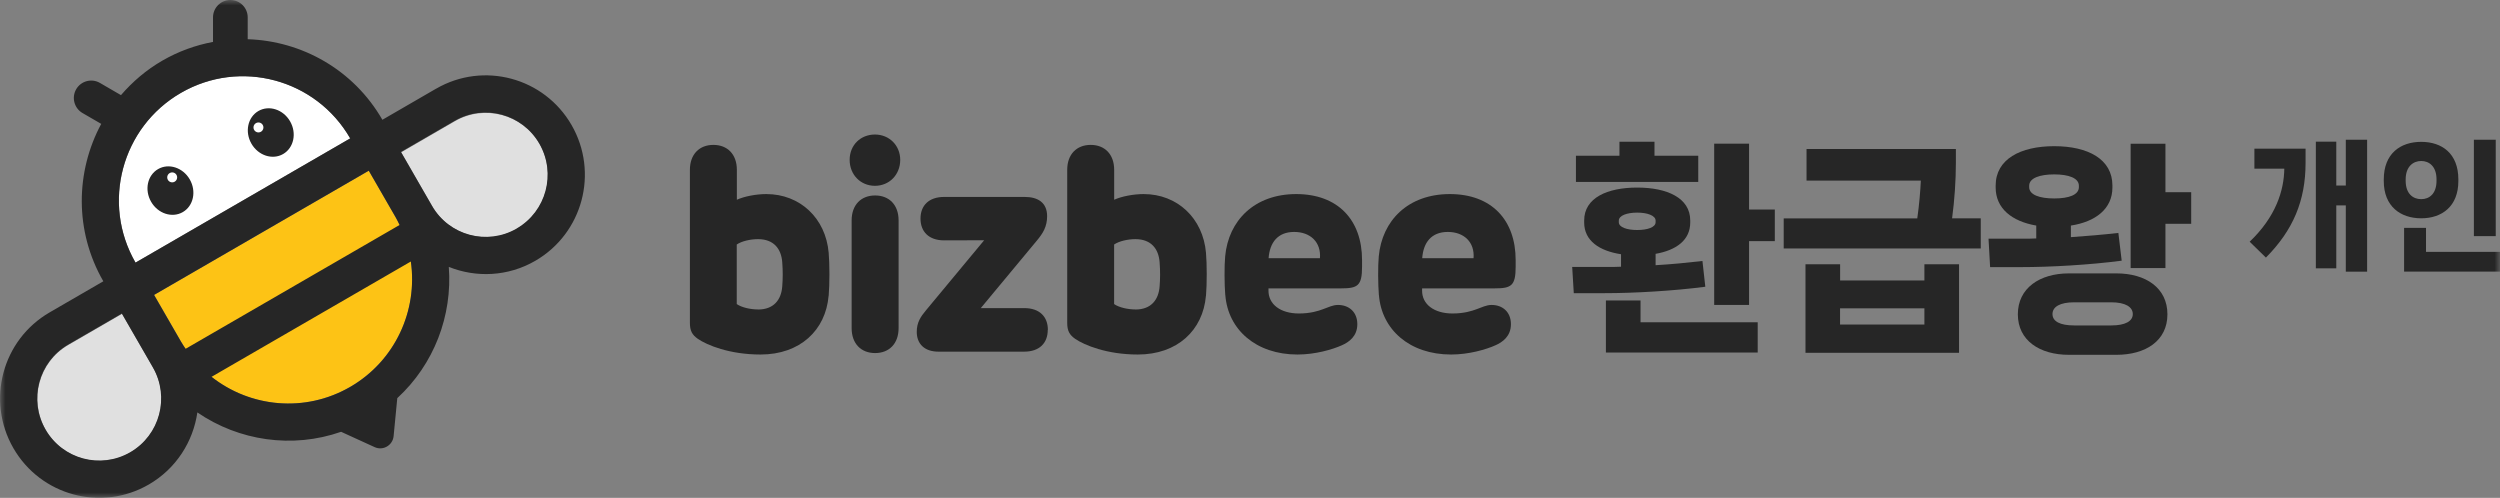
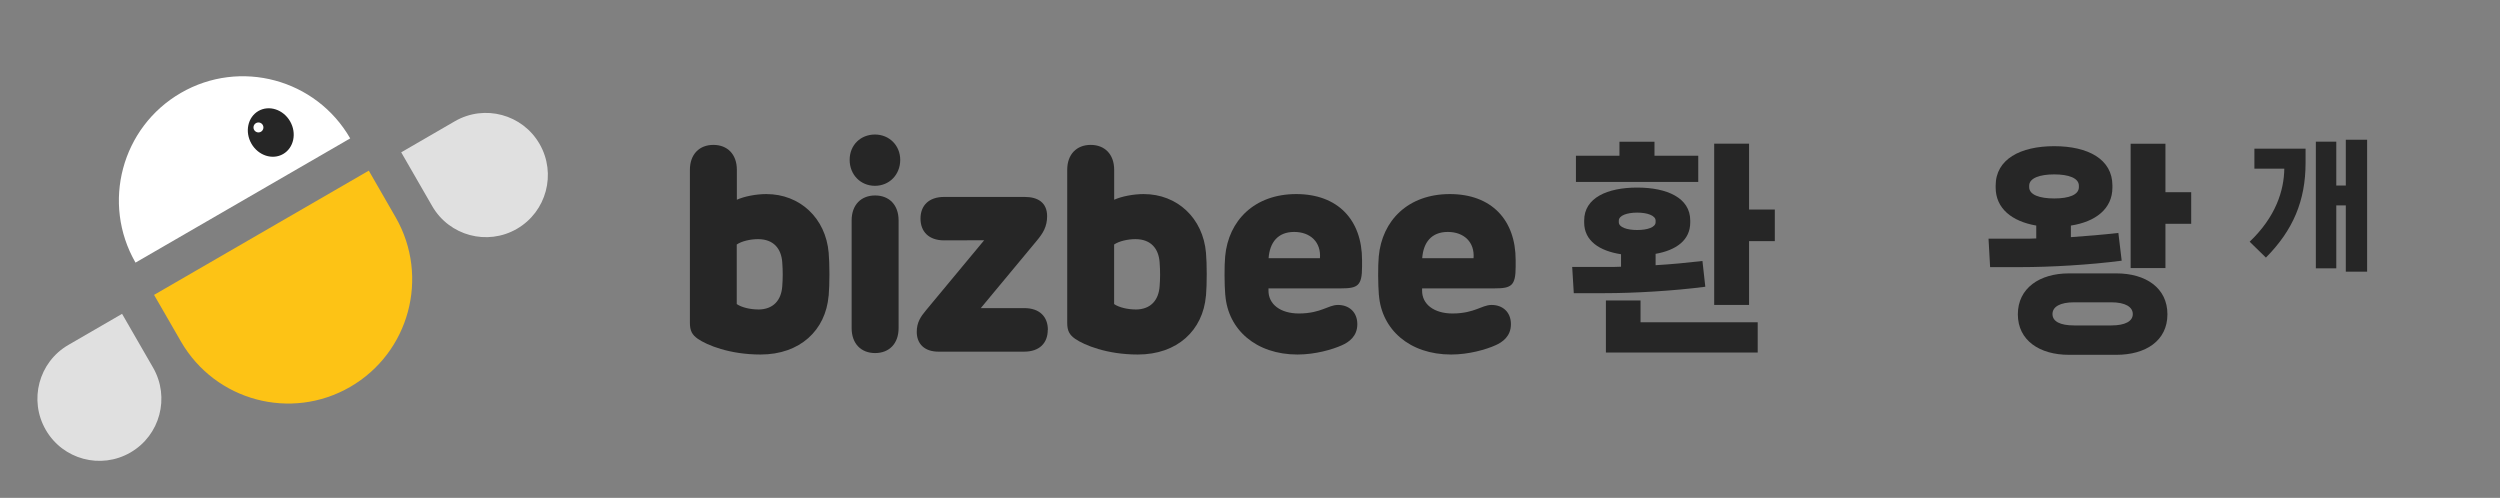
<svg xmlns="http://www.w3.org/2000/svg" width="231" height="46" viewBox="0 0 231 46" fill="none">
  <rect x="0" y="0" width="231" height="46" fill="#808080" stroke="none" />
  <g clip-path="url(#clip0_229_975)">
    <mask id="mask0_229_975" style="mask-type:luminance" maskUnits="userSpaceOnUse" x="0" y="0" width="231" height="46">
      <path d="M231 0H0V46H231V0Z" fill="white" />
    </mask>
    <g mask="url(#mask0_229_975)">
      <path d="M14.237 27.252L16.736 31.584C19.909 37.042 26.892 38.914 32.359 35.749C37.826 32.585 39.704 25.591 36.574 20.106L34.076 15.768L14.237 27.246V27.252Z" fill="#FDC315" />
      <path d="M6.32 31.871C3.578 33.456 2.644 36.967 4.226 39.715C5.807 42.462 9.309 43.398 12.051 41.813C14.793 40.228 15.726 36.718 14.145 33.97L11.279 28.999L6.32 31.871Z" fill="#E0E0E0" />
      <path d="M42.03 11.202C44.772 9.618 48.275 10.559 49.856 13.301C51.437 16.049 50.498 19.56 47.762 21.145C45.02 22.73 41.518 21.788 39.936 19.046L37.071 14.075L42.03 11.202Z" fill="#E0E0E0" />
      <path d="M16.714 8.584C11.236 11.754 9.358 18.775 12.521 24.266L32.359 12.787C29.197 7.297 22.192 5.415 16.714 8.584Z" fill="white" />
-       <path d="M16.892 19.597C17.878 19.027 18.166 17.675 17.534 16.578C16.902 15.481 15.59 15.054 14.604 15.625C13.618 16.195 13.331 17.547 13.963 18.644C14.595 19.741 15.906 20.168 16.892 19.597Z" fill="#262626" />
      <path d="M15.91 16.85C16.163 16.85 16.369 16.644 16.369 16.39C16.369 16.136 16.163 15.93 15.91 15.93C15.656 15.93 15.451 16.136 15.451 16.39C15.451 16.644 15.656 16.85 15.91 16.85Z" fill="white" />
      <path d="M26.163 14.231C27.149 13.66 27.436 12.309 26.805 11.212C26.173 10.114 24.861 9.688 23.875 10.258C22.889 10.829 22.602 12.181 23.234 13.278C23.866 14.375 25.177 14.802 26.163 14.231Z" fill="#262626" />
      <path d="M23.881 12.236C24.134 12.236 24.34 12.03 24.34 11.776C24.34 11.522 24.134 11.316 23.881 11.316C23.628 11.316 23.422 11.522 23.422 11.776C23.422 12.03 23.628 12.236 23.881 12.236Z" fill="white" />
-       <path d="M40.293 8.195L35.333 11.067C32.656 6.421 27.869 3.781 22.888 3.624V1.607C22.888 0.719 22.17 0 21.285 0C20.4 0 19.682 0.719 19.682 1.607V3.873C18.074 4.176 16.493 4.738 14.998 5.604C13.508 6.464 12.24 7.557 11.177 8.79L9.229 7.659C8.462 7.216 7.48 7.481 7.037 8.249C6.595 9.017 6.859 10.002 7.626 10.445L9.353 11.446C6.984 15.849 6.865 21.339 9.547 25.991L4.587 28.864C0.205 31.401 -1.295 37.015 1.236 41.408C3.767 45.8 9.369 47.304 13.751 44.767C16.282 43.301 17.847 40.802 18.236 38.108C22.073 40.737 27.006 41.472 31.517 39.898L34.621 41.316C35.392 41.667 36.283 41.153 36.369 40.304L36.709 36.788C40.109 33.662 41.815 29.161 41.469 24.661C43.989 25.672 46.931 25.564 49.462 24.098C53.844 21.561 55.344 15.946 52.813 11.554C50.282 7.162 44.68 5.658 40.298 8.195H40.293ZM13.735 33.267L14.123 33.943C15.705 36.691 14.766 40.201 12.03 41.786C9.288 43.371 5.785 42.43 4.204 39.687C2.623 36.94 3.562 33.429 6.298 31.844L11.258 28.972L13.735 33.267ZM16.714 8.584C22.192 5.415 29.197 7.297 32.359 12.787L12.521 24.266C9.358 18.775 11.236 11.754 16.714 8.584ZM32.359 35.749C28.182 38.167 23.12 37.637 19.547 34.819L37.961 24.163C38.609 28.674 36.536 33.332 32.359 35.749ZM36.92 20.788L17.151 32.228C17 32.006 16.849 31.785 16.714 31.547L14.237 27.252L34.075 15.773L36.553 20.068C36.688 20.306 36.806 20.55 36.92 20.788ZM47.74 21.118C44.999 22.703 41.496 21.761 39.915 19.019L39.526 18.343L37.049 14.042L42.009 11.17C44.75 9.585 48.253 10.526 49.834 13.269C51.416 16.017 50.477 19.527 47.74 21.112V21.118Z" fill="#262626" />
      <path d="M76.564 27.333C76.289 30.519 73.925 32.758 70.272 32.758C67.406 32.758 65.318 31.887 64.481 31.309C63.958 30.941 63.747 30.573 63.747 29.832V15.692C63.747 14.259 64.616 13.388 65.917 13.388C67.217 13.388 68.086 14.259 68.086 15.692V18.456C68.772 18.143 69.873 17.932 70.806 17.932C73.931 17.932 76.295 20.171 76.57 23.357C76.662 24.412 76.662 26.251 76.57 27.333H76.564ZM70.045 28.599C71.492 28.599 72.188 27.701 72.279 26.467C72.333 25.78 72.344 25.072 72.279 24.228C72.188 22.989 71.492 22.097 70.045 22.097C69.338 22.097 68.523 22.281 68.075 22.594V28.096C68.523 28.409 69.338 28.593 70.045 28.593V28.599Z" fill="#262626" />
      <path d="M83.181 14.773C83.181 16.141 82.172 17.169 80.845 17.169C79.517 17.169 78.508 16.141 78.508 14.773C78.508 13.404 79.517 12.43 80.845 12.43C82.172 12.43 83.181 13.442 83.181 14.773ZM78.691 20.366C78.691 18.932 79.56 18.061 80.861 18.061C82.161 18.061 83.03 18.932 83.03 20.366V30.319C83.03 31.752 82.161 32.623 80.861 32.623C79.56 32.623 78.691 31.752 78.691 30.319V20.366Z" fill="#262626" />
      <path d="M96.813 30.481C96.813 31.693 96.053 32.493 94.633 32.493H86.716C85.404 32.493 84.708 31.758 84.708 30.665C84.708 29.81 85.049 29.28 85.577 28.653L90.936 22.199L87.234 22.21C85.814 22.21 85.054 21.393 85.054 20.198C85.054 19.003 85.814 18.197 87.234 18.197H94.692C95.885 18.197 96.754 18.71 96.754 19.976C96.754 20.939 96.371 21.556 95.81 22.226L90.624 28.469H94.644C96.064 28.469 96.824 29.269 96.824 30.481H96.813Z" fill="#262626" />
      <path d="M111.428 27.333C111.153 30.519 108.789 32.758 105.135 32.758C102.27 32.758 100.186 31.887 99.345 31.309C98.821 30.941 98.611 30.573 98.611 29.832V15.692C98.611 14.259 99.479 13.388 100.78 13.388C102.081 13.388 102.95 14.259 102.95 15.692V18.456C103.635 18.143 104.736 17.932 105.67 17.932C108.794 17.932 111.158 20.171 111.433 23.357C111.525 24.412 111.525 26.251 111.433 27.333H111.428ZM104.914 28.599C106.361 28.599 107.056 27.701 107.148 26.467C107.202 25.78 107.213 25.072 107.148 24.228C107.056 22.989 106.361 22.097 104.914 22.097C104.207 22.097 103.392 22.281 102.944 22.594V28.096C103.392 28.409 104.207 28.593 104.914 28.593V28.599Z" fill="#262626" />
      <path d="M113.214 27.268C113.133 26.278 113.122 24.585 113.204 23.698C113.506 20.366 115.924 17.932 119.771 17.932C123.619 17.932 125.854 20.317 125.854 24.039V24.645C125.854 26.397 125.46 26.646 123.922 26.646H117.208V26.846C117.197 28.112 118.309 28.966 120.02 28.966C121.099 28.966 121.806 28.729 122.211 28.582C122.751 28.398 123.128 28.177 123.63 28.177C124.656 28.177 125.417 28.837 125.417 29.956C125.417 31.076 124.639 31.617 123.986 31.904C123.134 32.288 121.542 32.758 119.89 32.758C116.053 32.758 113.468 30.454 113.22 27.268H113.214ZM121.963 23.855C122.081 22.394 121.094 21.431 119.583 21.431C118.071 21.431 117.322 22.405 117.219 23.855H121.963Z" fill="#262626" />
      <path d="M127.408 27.268C127.327 26.278 127.316 24.585 127.397 23.698C127.7 20.366 130.117 17.932 133.965 17.932C137.813 17.932 140.047 20.317 140.047 24.039V24.645C140.047 26.397 139.654 26.646 138.115 26.646H131.402V26.846C131.391 28.112 132.503 28.966 134.214 28.966C135.293 28.966 136 28.729 136.405 28.582C136.944 28.398 137.322 28.177 137.824 28.177C138.849 28.177 139.61 28.837 139.61 29.956C139.61 31.076 138.833 31.617 138.18 31.904C137.327 32.288 135.735 32.758 134.084 32.758C130.247 32.758 127.662 30.454 127.413 27.268H127.408ZM136.156 23.855C136.275 22.394 135.288 21.431 133.776 21.431C132.265 21.431 131.515 22.405 131.413 23.855H136.156Z" fill="#262626" />
      <path d="M157.576 26.494C154.602 26.884 150.954 27.089 148.245 27.089H145.417L145.271 24.666H148.574C148.942 24.666 149.352 24.666 149.783 24.644V23.492C147.792 23.184 146.378 22.259 146.378 20.555V20.371C146.378 18.272 148.531 17.331 151.278 17.331C154.025 17.331 156.178 18.278 156.178 20.371V20.555C156.178 22.199 154.867 23.124 152.978 23.454V24.504C154.414 24.423 155.909 24.276 157.306 24.114L157.571 26.5L157.576 26.494ZM156.918 14.389V16.812H145.617V14.389H149.637V13.096H152.875V14.389H156.912H156.918ZM151.586 27.765V29.778H162.412V32.574H148.386V27.765H151.586ZM149.578 20.533C149.578 21.004 150.339 21.253 151.278 21.253C152.218 21.253 152.978 21.004 152.978 20.533V20.387C152.978 19.917 152.218 19.646 151.278 19.646C150.339 19.646 149.578 19.911 149.578 20.387V20.533ZM161.613 19.36H163.993V22.281H161.613V28.177H158.391V13.274H161.613V19.36Z" fill="#262626" />
-       <path d="M183.022 20.182V22.957H164.814V20.182H177.156C177.34 18.905 177.442 17.612 177.485 16.687H166.924V13.766H180.723V15.081C180.723 16.666 180.599 18.494 180.373 20.176H183.017L183.022 20.182ZM177.815 25.916V24.417H181.015V32.596H166.827V24.417H170.027V25.916H177.82H177.815ZM170.021 29.989H177.815V28.49H170.021V29.989Z" fill="#262626" />
      <path d="M196.045 24.087C193.071 24.477 189.423 24.682 186.714 24.682H183.886L183.74 22.053H187.043C187.394 22.053 187.76 22.053 188.149 22.032V20.842C185.894 20.452 184.399 19.257 184.399 17.326V17.142C184.399 14.718 186.676 13.507 189.812 13.507C192.947 13.507 195.187 14.718 195.187 17.142V17.326C195.187 19.3 193.627 20.49 191.35 20.842V21.913C192.807 21.81 194.323 21.685 195.737 21.523L196.045 24.093V24.087ZM195.554 25.261C198.263 25.261 200.27 26.597 200.27 29.042C200.27 31.487 198.263 32.785 195.554 32.785H191.166C188.478 32.785 186.449 31.471 186.449 29.042C186.449 26.613 188.478 25.261 191.166 25.261H195.554ZM187.496 17.288C187.496 18.007 188.462 18.337 189.812 18.337C191.161 18.337 192.089 18.007 192.089 17.288V17.163C192.089 16.444 191.123 16.114 189.812 16.114C188.5 16.114 187.496 16.444 187.496 17.163V17.288ZM195.084 30.07C196.374 30.07 197.07 29.68 197.07 29.02C197.07 28.36 196.374 27.933 195.084 27.933H191.657C190.346 27.933 189.65 28.344 189.65 29.02C189.65 29.697 190.346 30.07 191.657 30.07H195.084ZM200.087 17.758H202.467V20.679H200.087V24.769H196.871V13.28H200.087V17.758Z" fill="#262626" />
      <path d="M208.307 15.584V13.739H213.034V15.065C213.034 18.559 211.868 21.285 209.37 23.801L207.869 22.335C210.292 20.025 211.043 17.596 211.07 15.584H208.312H208.307ZM216.752 12.912H218.722V25.104H216.752V18.976H215.873V24.791H213.984V13.09H215.873V17.142H216.752V12.906V12.912Z" fill="#262626" />
-       <path d="M220.261 16.731V16.574C220.261 14.183 221.804 13.107 223.719 13.107C225.636 13.107 227.152 14.183 227.152 16.574V16.731C227.152 19.078 225.625 20.171 223.719 20.171C221.815 20.171 220.261 19.078 220.261 16.731ZM222.138 25.104V21.053H224.163V23.27H231V25.099H222.138V25.104ZM225.134 16.704V16.574C225.134 15.379 224.459 14.876 223.719 14.876C222.981 14.876 222.284 15.384 222.284 16.574V16.704C222.284 17.899 222.959 18.402 223.719 18.402C224.481 18.402 225.134 17.894 225.134 16.704ZM228.587 21.821V12.912H230.612V21.821H228.587Z" fill="#262626" />
    </g>
  </g>
  <defs>
    <clipPath id="clip0_229_975">
      <rect width="231" height="46" fill="white" />
    </clipPath>
  </defs>
</svg>